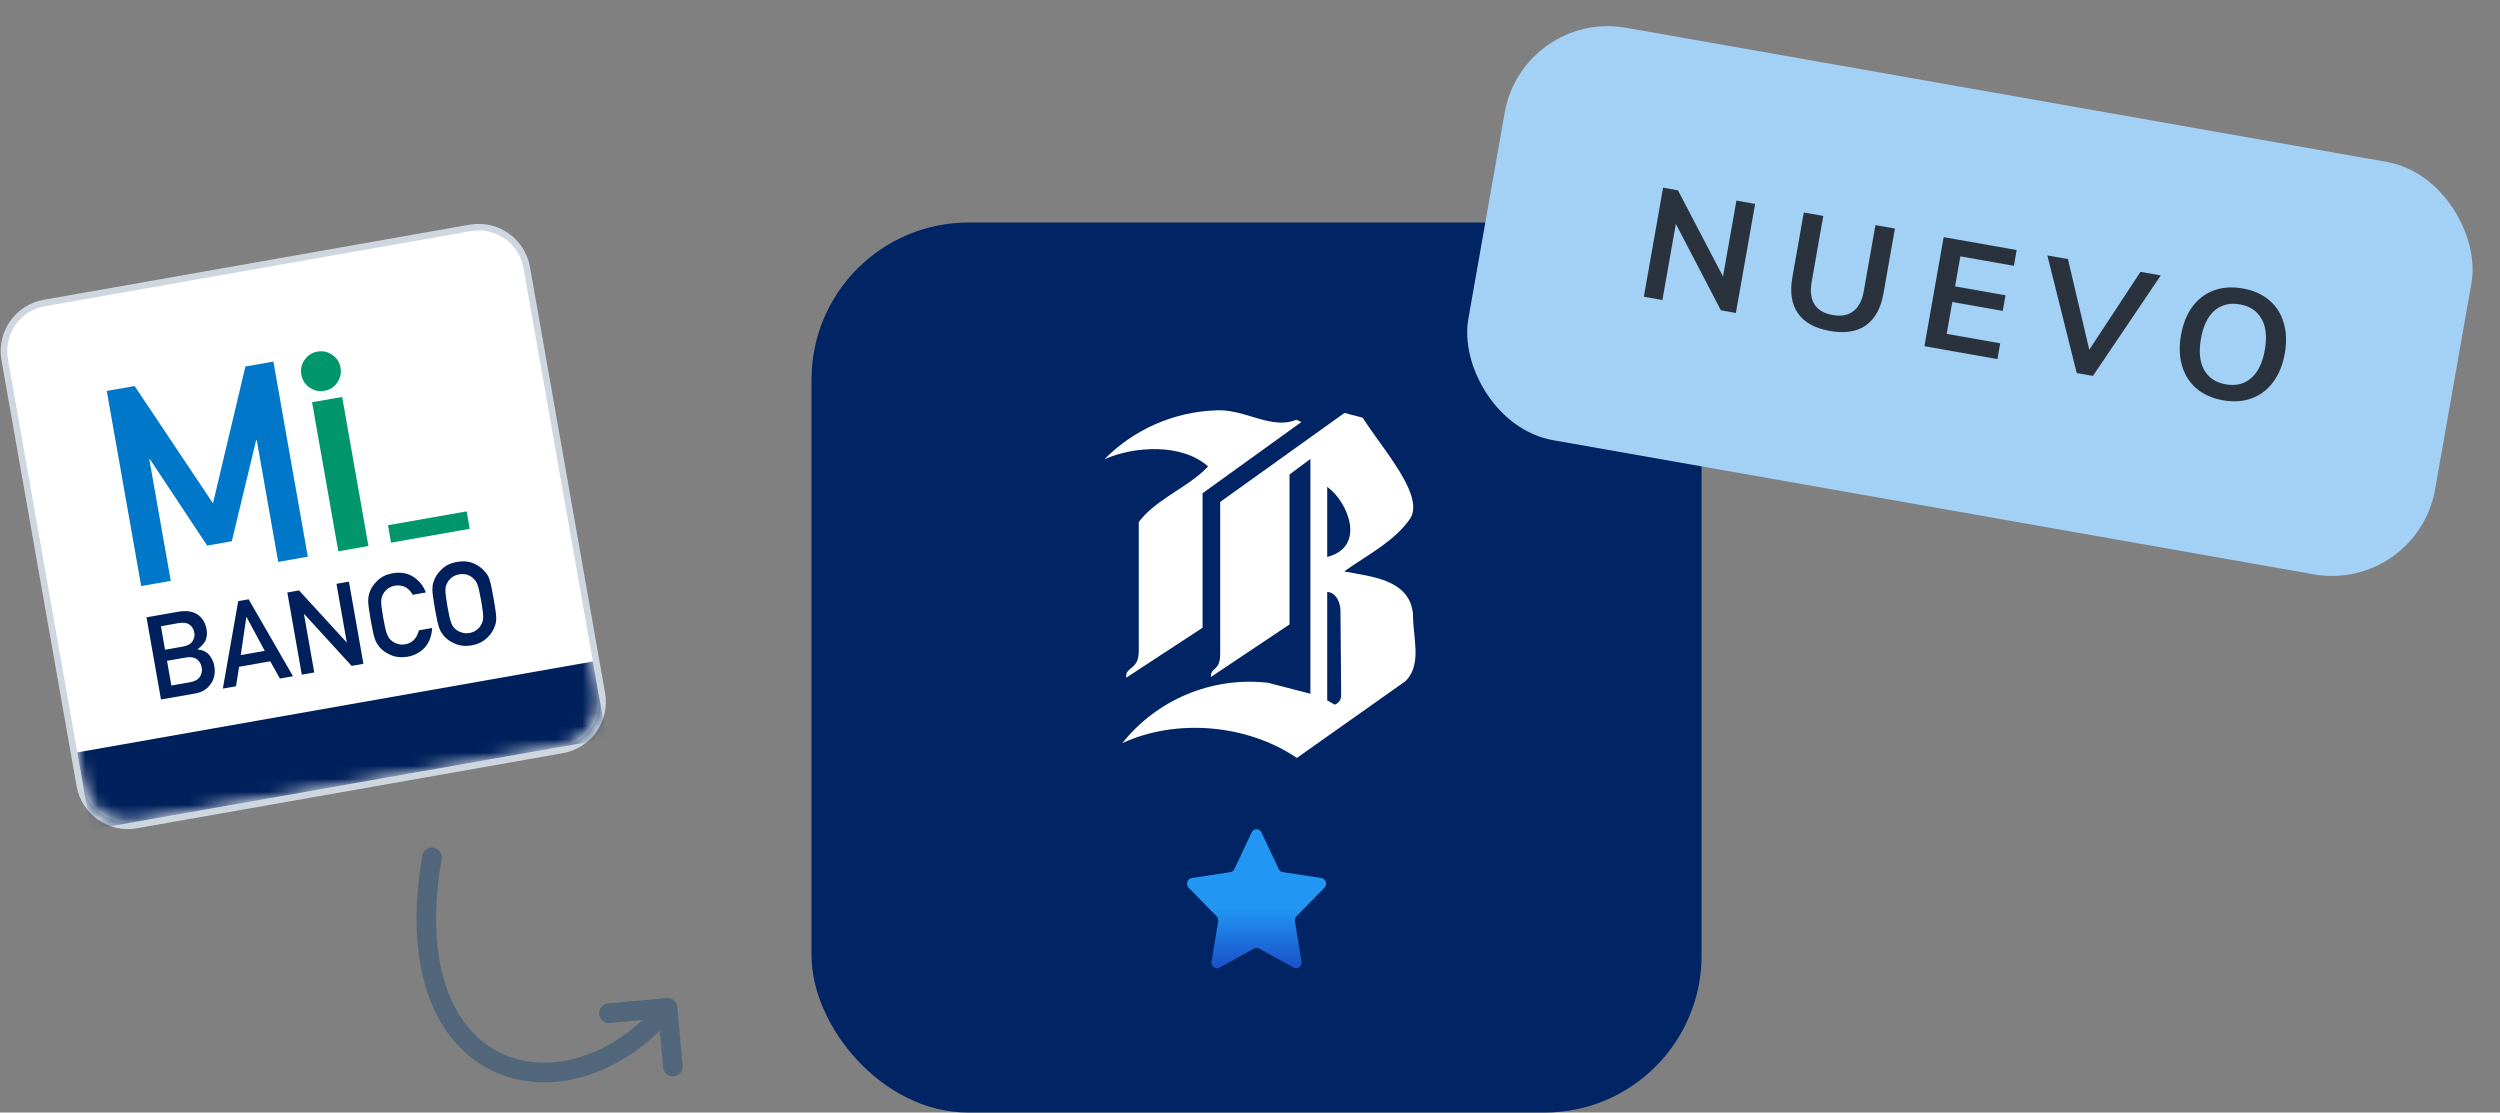
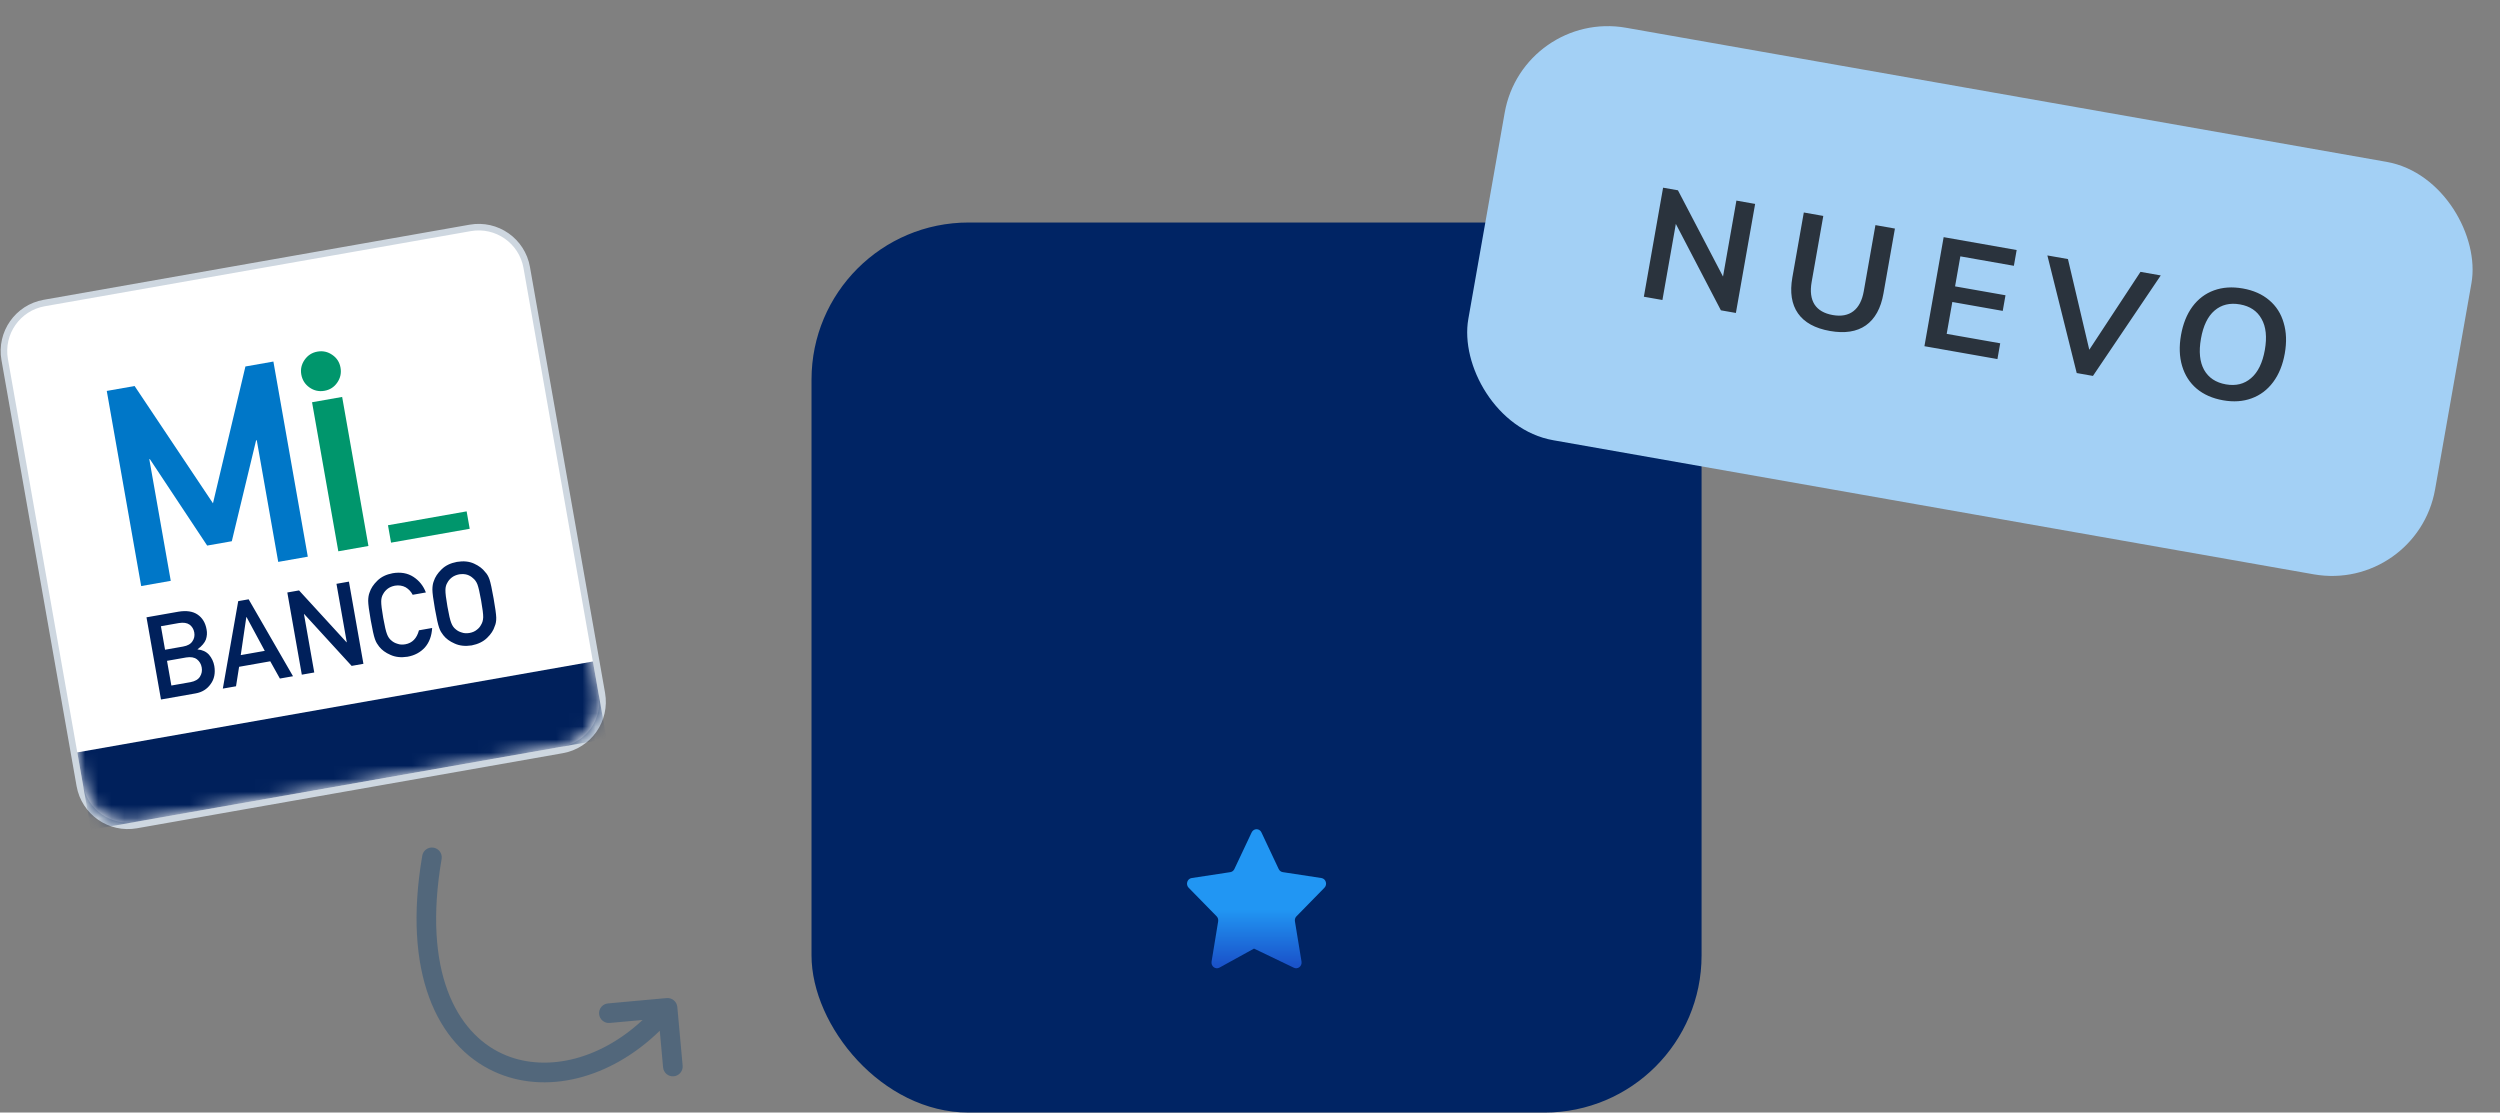
<svg xmlns="http://www.w3.org/2000/svg" width="191" height="85" viewBox="0 0 191 85" fill="none">
  <rect x="0" y="0" width="191" height="85" fill="#808080" stroke="none" />
  <rect x="62" y="17" width="68" height="68" rx="12" fill="#002464" />
-   <path d="M95.627 63.594L94.307 66.394C94.247 66.522 94.13 66.612 93.994 66.632L91.044 67.082C90.703 67.133 90.567 67.573 90.814 67.824L92.948 70.004C93.046 70.103 93.091 70.248 93.068 70.389L92.564 73.466C92.505 73.822 92.862 74.094 93.168 73.926L95.806 72.473C95.927 72.406 96.072 72.406 96.194 72.473L98.832 73.926C99.138 74.094 99.494 73.822 99.436 73.466L98.932 70.389C98.909 70.248 98.953 70.103 99.052 70.004L101.186 67.824C101.433 67.573 101.297 67.133 100.956 67.082L98.006 66.632C97.87 66.612 97.753 66.522 97.692 66.394L96.373 63.594C96.297 63.433 96.148 63.352 96 63.352C95.852 63.352 95.704 63.433 95.627 63.594Z" fill="url(#paint0_linear_14300_208786)" />
-   <path fill-rule="evenodd" clip-rule="evenodd" d="M102.719 31.548L104.104 31.911C104.7 32.832 105.362 33.708 105.992 34.605C107.326 36.514 108.488 38.46 107.737 39.619C107.141 40.483 106.336 41.172 105.472 41.791C104.941 42.166 104.396 42.52 103.851 42.875C103.454 43.133 103.064 43.39 102.696 43.656C103.277 43.771 103.862 43.86 104.442 43.979C106.073 44.321 107.729 44.934 107.946 46.834L107.954 46.914L107.953 46.961C107.948 47.257 107.97 47.575 108.001 47.905L108.072 48.602C108.106 49.068 108.157 49.531 108.146 49.999C108.125 50.751 107.937 51.502 107.379 52.039L99.081 57.906C95.301 55.337 89.863 54.86 85.741 56.779C88.389 53.454 92.545 51.712 96.763 52.152L96.891 52.166L100.115 53.003V35.065L98.519 36.253V47.707L92.514 51.721C92.501 51.48 92.565 51.352 92.658 51.248C92.75 51.162 92.845 51.079 92.93 50.986C93.081 50.816 93.216 50.554 93.223 49.979L93.223 38.347L102.719 31.548ZM101.398 45.226V53.507L101.971 53.835V53.836C102.261 53.738 102.458 53.468 102.464 53.163L102.463 53.023L102.452 51.44L102.414 46.758C102.434 46.013 102.045 45.26 101.418 45.227L101.398 45.226ZM99.041 32.069L99.431 32.238L91.877 37.683V47.958L86.045 51.776C86.01 51.468 86.116 51.309 86.269 51.169L86.546 50.937C86.777 50.73 87.001 50.434 87.001 49.755V39.884C87.57 39.122 88.356 38.523 89.183 37.963C89.379 37.831 89.576 37.701 89.774 37.571L90.559 37.052C91.203 36.616 91.811 36.163 92.296 35.633C90.305 33.858 86.662 34.075 84.379 35.086C86.626 32.812 89.651 31.478 92.843 31.354C93.587 31.303 94.303 31.451 94.997 31.644C95.412 31.76 95.825 31.885 96.239 32.007C97.197 32.276 98.123 32.446 99.041 32.069ZM101.398 37.195V42.551C104.389 41.788 103.001 38.378 101.445 37.229L101.398 37.195Z" fill="white" />
+   <path d="M95.627 63.594L94.307 66.394C94.247 66.522 94.13 66.612 93.994 66.632L91.044 67.082C90.703 67.133 90.567 67.573 90.814 67.824L92.948 70.004C93.046 70.103 93.091 70.248 93.068 70.389L92.564 73.466C92.505 73.822 92.862 74.094 93.168 73.926L95.806 72.473L98.832 73.926C99.138 74.094 99.494 73.822 99.436 73.466L98.932 70.389C98.909 70.248 98.953 70.103 99.052 70.004L101.186 67.824C101.433 67.573 101.297 67.133 100.956 67.082L98.006 66.632C97.87 66.612 97.753 66.522 97.692 66.394L96.373 63.594C96.297 63.433 96.148 63.352 96 63.352C95.852 63.352 95.704 63.433 95.627 63.594Z" fill="url(#paint0_linear_14300_208786)" />
  <path d="M33.127 64.761C32.718 64.691 32.331 64.965 32.261 65.373C30.734 74.281 33.366 79.851 37.749 81.869C41.665 83.671 46.614 82.451 50.406 78.748L50.66 81.549C50.698 81.962 51.063 82.266 51.475 82.229C51.888 82.191 52.192 81.826 52.154 81.414L51.747 76.932C51.709 76.52 51.345 76.216 50.932 76.253L46.451 76.661C46.038 76.698 45.734 77.063 45.772 77.475C45.809 77.888 46.174 78.192 46.587 78.154L49.096 77.926C45.68 81.108 41.5 81.944 38.376 80.506C34.883 78.899 32.267 74.218 33.739 65.627C33.809 65.219 33.535 64.831 33.127 64.761Z" fill="#52677B" />
  <path d="M3.382 23.15C1.354 23.507 0 25.441 0.358 27.469L6.096 60.01C6.453 62.038 8.387 63.392 10.415 63.035L42.956 57.297C44.984 56.939 46.338 55.005 45.98 52.978L40.242 20.436C39.885 18.408 37.951 17.054 35.923 17.412L3.382 23.15Z" fill="white" stroke="#CED7E0" stroke-width="0.5" />
  <mask id="mask0_14300_208786" style="mask-type:alpha" maskUnits="userSpaceOnUse" x="0" y="17" width="46" height="46">
    <path fill-rule="evenodd" clip-rule="evenodd" d="M0.604 27.425C0.27 25.534 1.534 23.73 3.425 23.396L35.967 17.658C37.859 17.325 39.663 18.588 39.996 20.48L45.734 53.021C46.068 54.913 44.805 56.717 42.913 57.05L10.371 62.788C8.48 63.122 6.676 61.859 6.342 59.967L0.604 27.425Z" fill="white" />
  </mask>
  <g mask="url(#mask0_14300_208786)">
    <rect x="5.904" y="57.483" width="40" height="6" transform="rotate(-10 5.904 57.483)" fill="#00205B" />
    <path fill-rule="evenodd" clip-rule="evenodd" d="M26.14 30.326L28.148 41.713L25.847 42.119L23.84 30.732L26.14 30.326ZM23.018 28.609C22.948 28.206 23.033 27.833 23.274 27.488C23.516 27.143 23.841 26.935 24.25 26.863C24.666 26.789 25.046 26.873 25.391 27.115C25.734 27.349 25.943 27.675 26.016 28.091C26.089 28.506 26.005 28.887 25.764 29.232C25.529 29.575 25.204 29.784 24.788 29.857C24.372 29.93 23.992 29.846 23.647 29.605C23.303 29.363 23.093 29.031 23.018 28.609ZM29.876 41.459L35.886 40.399L35.651 39.068L29.641 40.128L29.876 41.459Z" fill="#00966C" />
    <path fill-rule="evenodd" clip-rule="evenodd" d="M10.786 44.775L13.046 44.376L11.407 35.082L11.448 35.075L15.828 41.682L17.71 41.35L19.566 33.643L19.617 33.634L21.256 42.929L23.516 42.53L20.887 27.622L18.75 27.999L16.271 38.452L10.284 29.492L8.157 29.867L10.786 44.775Z" fill="#0077C8" />
    <path fill-rule="evenodd" clip-rule="evenodd" d="M32.465 49.461C32.797 49.079 32.981 48.585 33.016 47.978L32.008 48.155C31.845 48.773 31.496 49.13 30.962 49.224C30.738 49.263 30.537 49.25 30.36 49.183C30.182 49.132 30.031 49.05 29.908 48.939C29.761 48.826 29.648 48.663 29.569 48.452C29.485 48.242 29.388 47.828 29.279 47.211C29.17 46.594 29.119 46.169 29.125 45.937C29.128 45.718 29.179 45.529 29.279 45.373C29.357 45.226 29.47 45.095 29.618 44.98C29.765 44.868 29.949 44.79 30.172 44.745C30.477 44.697 30.751 44.739 30.994 44.87C31.229 45.013 31.407 45.203 31.529 45.442L32.537 45.264C32.344 44.757 32.025 44.358 31.581 44.07C31.136 43.784 30.611 43.692 30.004 43.793C29.511 43.886 29.12 44.076 28.83 44.364C28.534 44.65 28.336 44.951 28.235 45.268C28.167 45.437 28.132 45.649 28.129 45.904C28.13 46.158 28.194 46.65 28.323 47.38C28.45 48.097 28.557 48.579 28.644 48.824C28.691 48.955 28.739 49.062 28.79 49.145C28.842 49.224 28.9 49.307 28.962 49.394C29.166 49.657 29.455 49.87 29.83 50.032C30.2 50.203 30.634 50.251 31.13 50.175C31.675 50.079 32.12 49.841 32.465 49.461ZM11.192 47.163L13.626 46.734C14.244 46.631 14.735 46.704 15.099 46.954C15.466 47.206 15.694 47.584 15.783 48.09C15.834 48.347 15.816 48.605 15.729 48.863C15.682 48.987 15.606 49.11 15.501 49.232C15.396 49.36 15.261 49.483 15.095 49.601L15.098 49.618C15.455 49.647 15.745 49.781 15.968 50.02C16.181 50.27 16.316 50.558 16.374 50.886C16.464 51.429 16.37 51.888 16.093 52.263C15.821 52.651 15.438 52.889 14.944 52.976L12.299 53.442L11.192 47.163ZM12.76 50.488L13.092 52.374L14.557 52.116C14.909 52.048 15.15 51.907 15.281 51.691C15.412 51.478 15.456 51.246 15.411 50.993C15.366 50.735 15.245 50.528 15.049 50.373C14.853 50.221 14.578 50.173 14.224 50.23L12.76 50.488ZM12.61 49.64L12.294 47.844L13.668 47.601C14.016 47.546 14.286 47.586 14.479 47.72C14.676 47.866 14.797 48.065 14.842 48.318C14.886 48.571 14.84 48.795 14.703 48.991C14.571 49.201 14.332 49.336 13.984 49.397L12.61 49.64ZM20.228 49.726L18.836 47.143L18.819 47.146L18.393 50.05L20.228 49.726ZM18.267 50.943L20.648 50.523L21.383 51.841L22.386 51.664L18.996 45.787L18.2 45.927L17.024 52.609L18.032 52.432L18.267 50.943ZM21.951 45.266L22.847 45.108L26.476 49.069L26.493 49.066L25.706 44.604L26.658 44.436L27.765 50.715L26.865 50.874L23.24 46.913L23.223 46.916L24.01 51.378L23.058 51.545L21.951 45.266ZM33.228 46.515C33.1 45.785 33.035 45.294 33.035 45.039C33.037 44.784 33.072 44.572 33.14 44.403C33.241 44.086 33.44 43.785 33.736 43.499C34.026 43.211 34.417 43.02 34.91 42.928C35.41 42.845 35.847 42.89 36.221 43.061C36.591 43.229 36.875 43.446 37.072 43.71C37.206 43.843 37.314 44.03 37.398 44.27C37.479 44.51 37.583 44.995 37.712 45.724C37.839 46.442 37.905 46.931 37.913 47.19C37.917 47.45 37.879 47.665 37.8 47.836C37.705 48.152 37.511 48.449 37.22 48.728C36.928 49.017 36.533 49.211 36.035 49.31C35.539 49.386 35.106 49.338 34.735 49.167C34.36 49.005 34.071 48.792 33.868 48.529C33.805 48.443 33.748 48.359 33.695 48.28C33.645 48.197 33.596 48.09 33.55 47.959C33.462 47.714 33.355 47.233 33.228 46.515ZM34.474 47.587C34.39 47.377 34.293 46.964 34.185 46.346C34.076 45.729 34.025 45.304 34.031 45.072C34.034 44.852 34.085 44.664 34.185 44.508C34.262 44.361 34.375 44.23 34.524 44.115C34.67 44.003 34.855 43.925 35.077 43.88C35.305 43.845 35.51 43.855 35.691 43.909C35.864 43.967 36.009 44.053 36.127 44.165C36.274 44.278 36.39 44.437 36.473 44.642C36.556 44.858 36.651 45.275 36.76 45.892C36.869 46.509 36.921 46.931 36.916 47.157C36.909 47.383 36.855 47.575 36.756 47.731C36.684 47.877 36.576 48.004 36.432 48.112C36.282 48.237 36.094 48.319 35.867 48.359C35.643 48.398 35.443 48.385 35.265 48.318C35.087 48.267 34.937 48.185 34.813 48.074C34.666 47.961 34.553 47.798 34.474 47.587Z" fill="#00205B" />
  </g>
  <rect x="116.348" y="0.731" width="75" height="32" rx="8" transform="rotate(10 116.348 0.731)" fill="#A3D0F5" />
  <path d="M132.662 15.326L134.092 15.579L132.622 23.91L131.476 23.708L128.034 17.106L127.009 22.92L125.591 22.67L127.06 14.339L128.195 14.539L131.638 21.129L132.662 15.326ZM139.809 25.287C138.667 25.085 137.853 24.637 137.366 23.942C136.879 23.247 136.736 22.332 136.936 21.198L137.811 16.234L139.3 16.497L138.41 21.543C138.284 22.26 138.357 22.834 138.631 23.264C138.906 23.686 139.37 23.954 140.024 24.07C140.67 24.184 141.195 24.085 141.599 23.775C142.003 23.464 142.268 22.954 142.393 22.245L143.283 17.199L144.772 17.462L143.896 22.425C143.698 23.552 143.25 24.362 142.554 24.857C141.859 25.344 140.944 25.487 139.809 25.287ZM147.026 26.45L148.495 18.118L154.073 19.102L153.86 20.307L149.771 19.586L149.367 21.879L153.22 22.558L153.009 23.752L149.157 23.072L148.727 25.507L152.816 26.228L152.604 27.433L147.026 26.45ZM163.533 20.77L165.082 21.043L159.902 28.72L158.661 28.501L156.419 19.515L157.991 19.793L159.621 26.721L163.533 20.77ZM169.845 30.583C169.033 30.44 168.359 30.142 167.821 29.69C167.291 29.239 166.922 28.662 166.713 27.959C166.504 27.256 166.476 26.471 166.628 25.605C166.781 24.738 167.071 24.014 167.499 23.431C167.936 22.842 168.484 22.427 169.144 22.186C169.804 21.945 170.54 21.896 171.351 22.039C172.163 22.182 172.833 22.479 173.363 22.93C173.901 23.382 174.27 23.959 174.471 24.66C174.682 25.355 174.711 26.136 174.558 27.003C174.405 27.87 174.11 28.598 173.673 29.187C173.236 29.776 172.688 30.191 172.028 30.432C171.376 30.674 170.648 30.725 169.845 30.583ZM170.059 29.366C170.824 29.5 171.465 29.341 171.983 28.889C172.51 28.437 172.86 27.719 173.034 26.734C173.207 25.749 173.123 24.959 172.782 24.362C172.449 23.76 171.901 23.391 171.137 23.256C170.365 23.12 169.715 23.277 169.189 23.729C168.672 24.174 168.326 24.889 168.153 25.874C167.979 26.858 168.059 27.652 168.391 28.255C168.731 28.859 169.287 29.23 170.059 29.366Z" fill="#2A333D" />
  <defs>
    <linearGradient id="paint0_linear_14300_208786" x1="98.114" y1="73.73" x2="98.114" y2="69.499" gradientUnits="userSpaceOnUse">
      <stop stop-color="#1A53CA" />
      <stop offset="1" stop-color="#2196F3" />
    </linearGradient>
  </defs>
</svg>